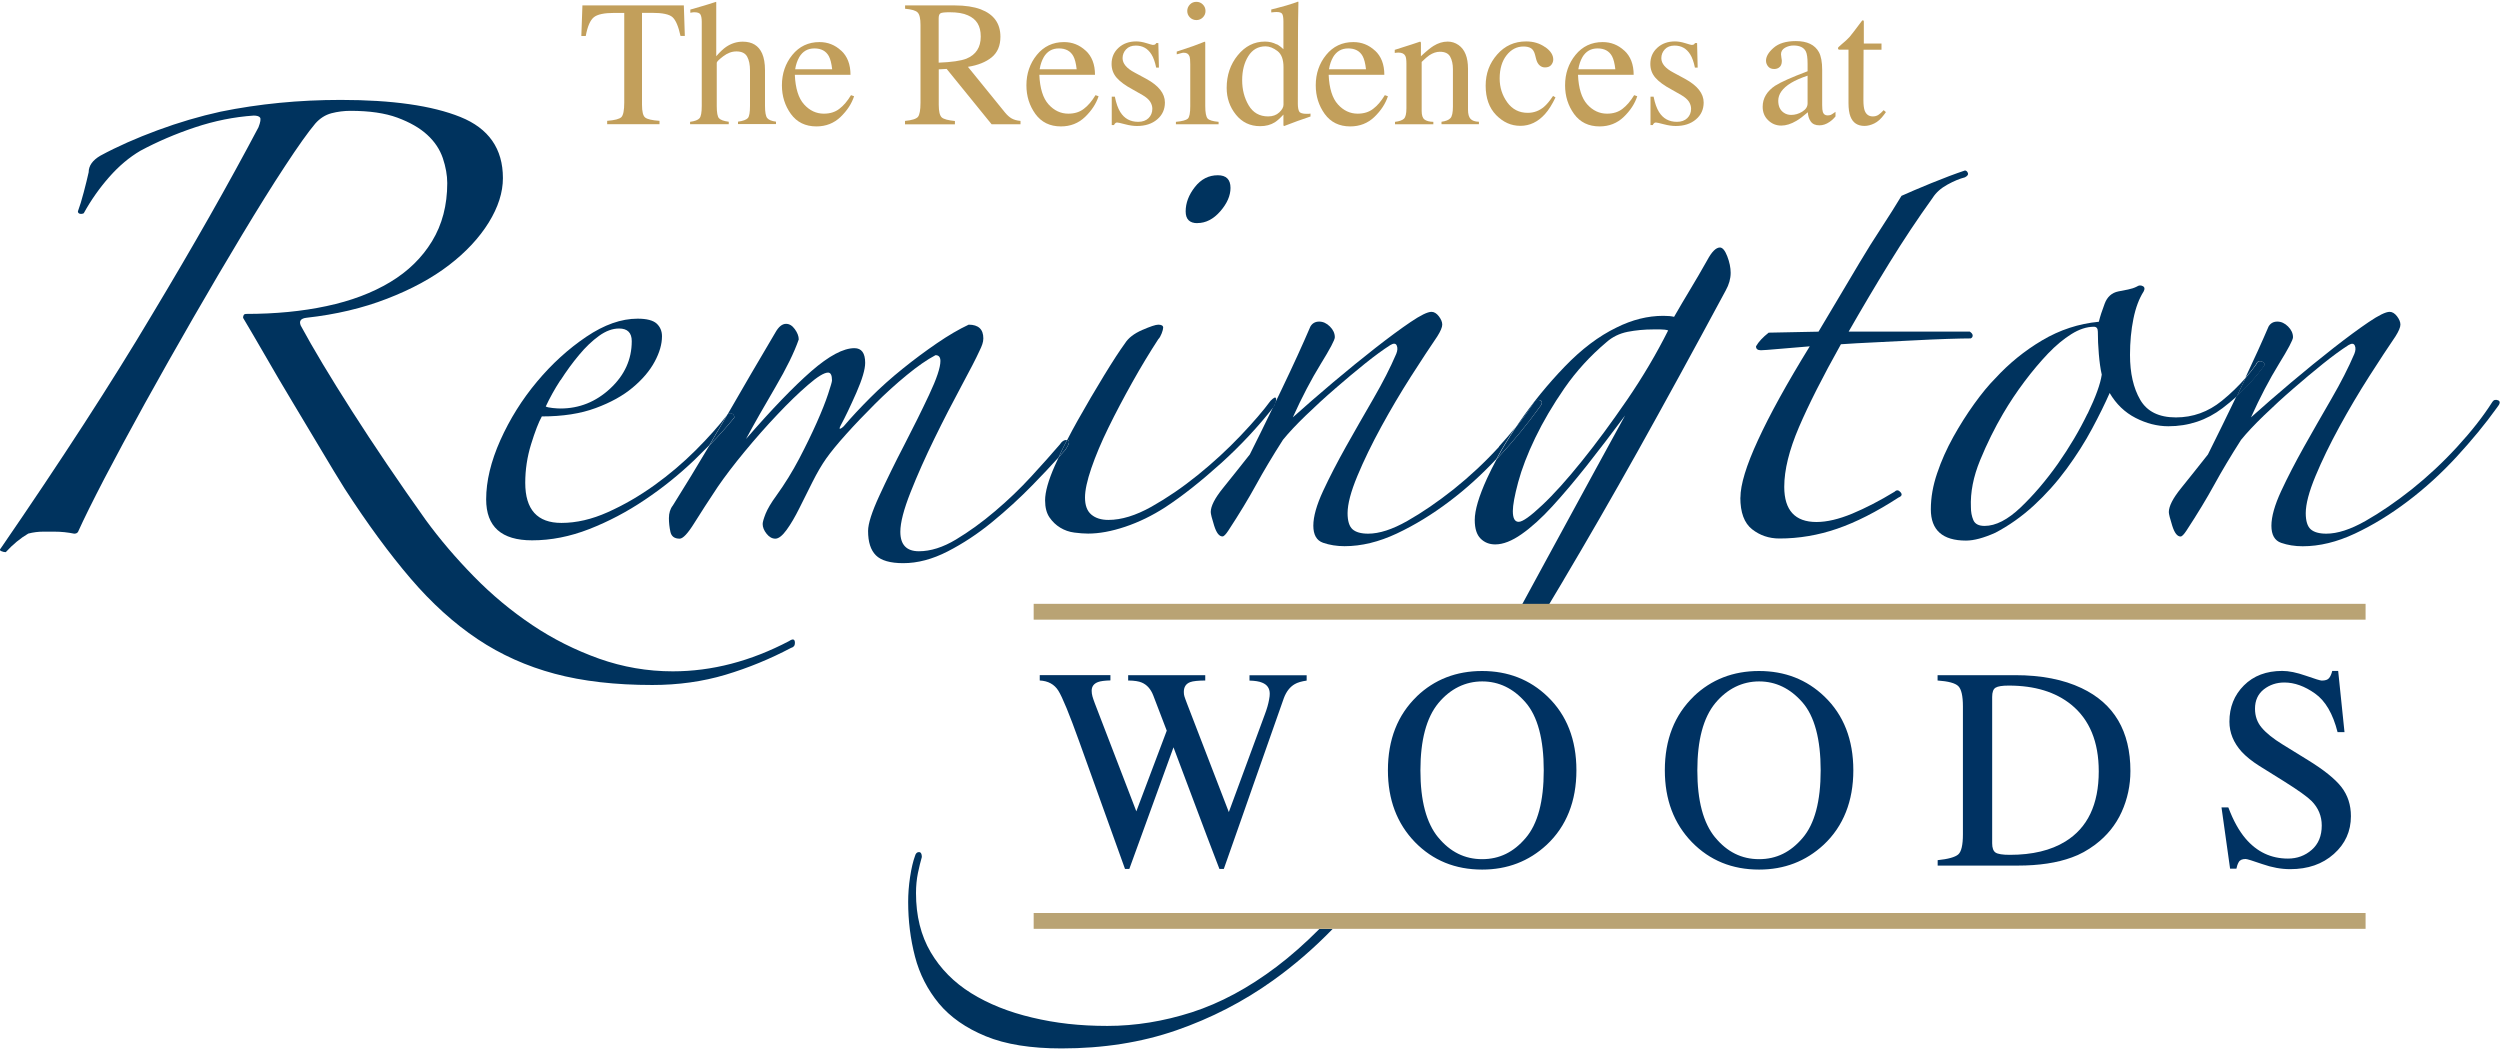
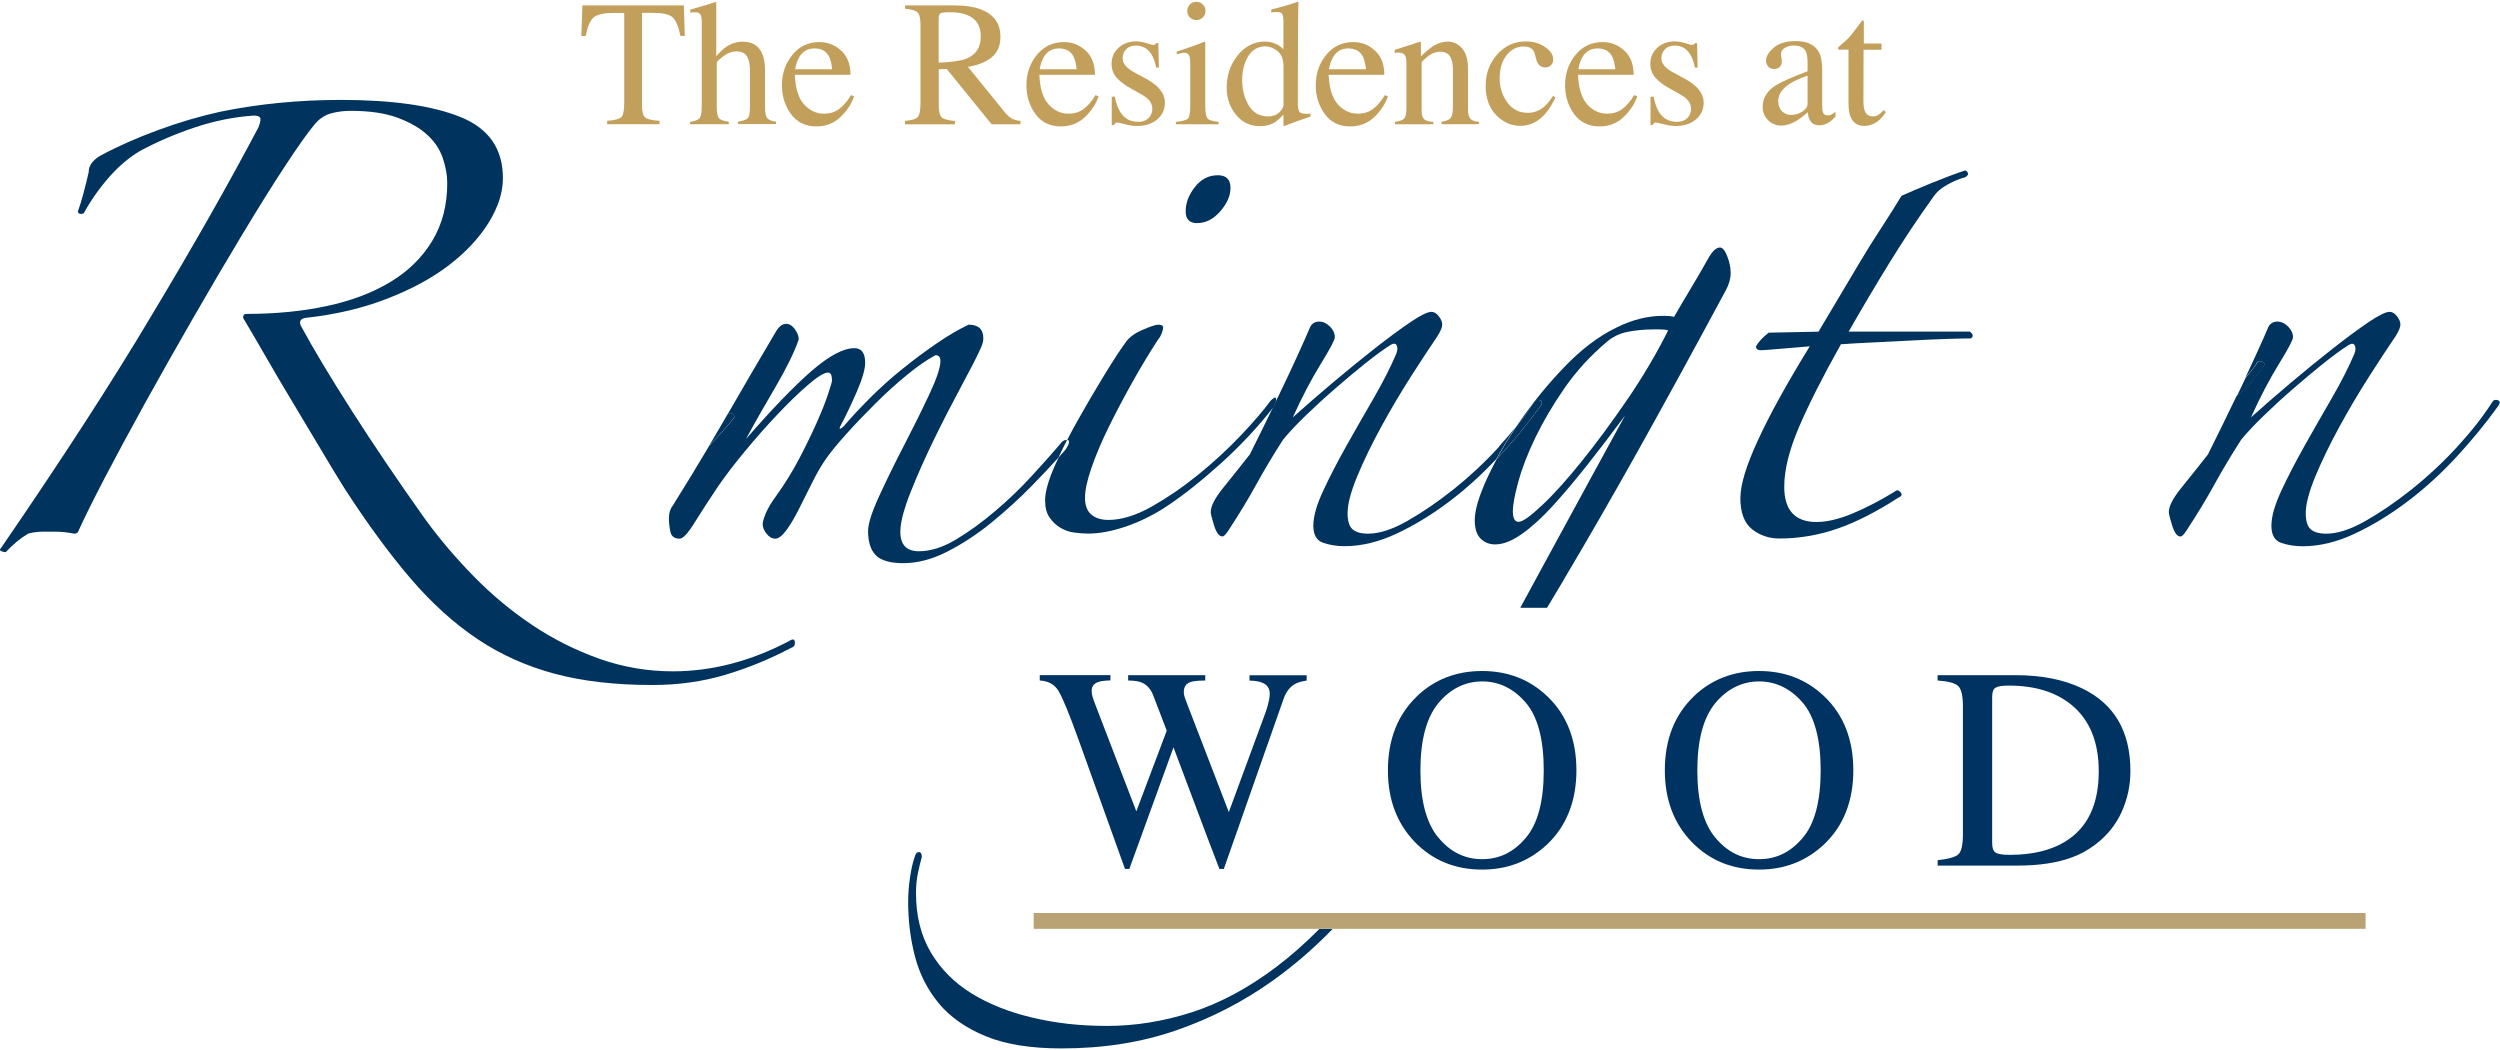
<svg xmlns="http://www.w3.org/2000/svg" id="logos" viewBox="0 0 300 126">
  <defs>
    <style>
      .cls-1 {
        fill: #b9a374;
      }

      .cls-1, .cls-2, .cls-3, .cls-4 {
        stroke-width: 0px;
      }

      .cls-2 {
        fill: #c29f5b;
      }

      .cls-3 {
        fill: #00335e;
      }

      .cls-4 {
        fill: #003262;
      }
    </style>
  </defs>
  <g>
    <path class="cls-4" d="m133.25,81.01v.64c-.69.02-1.17.08-1.47.19-.52.19-.78.54-.78,1.05,0,.22.03.44.09.66.06.21.15.49.28.83l4.99,12.98,3.65-9.68-1.62-4.23c-.3-.77-.76-1.28-1.37-1.54-.36-.16-.9-.24-1.64-.25v-.64h9.25v.64c-.87.01-1.46.07-1.79.19-.52.19-.78.58-.78,1.18,0,.2.02.38.07.53.04.15.16.46.34.94l4.99,12.95,4.32-11.72c.25-.66.42-1.25.51-1.77.06-.29.08-.53.08-.71,0-.64-.3-1.09-.91-1.33-.34-.15-.84-.23-1.52-.25v-.64h6.86v.64c-.62.09-1.09.23-1.42.42-.58.33-1.02.89-1.32,1.69l-3.62,10.29-1.39,3.97-2.19,6.23h-.53l-1.51-3.95-4-10.64-5.3,14.59h-.52l-2.57-7.15-2.91-8.1c-1.2-3.34-2.04-5.38-2.52-6.14-.48-.76-1.22-1.17-2.23-1.22v-.64h8.46Z" />
    <path class="cls-4" d="m170.01,83.57c2.12-2.03,4.74-3.05,7.84-3.05s5.73,1.02,7.86,3.07c2.3,2.21,3.46,5.17,3.46,8.85s-1.19,6.72-3.57,8.94c-2.14,1.98-4.72,2.97-7.74,2.97-3.24,0-5.92-1.1-8.06-3.29-2.17-2.24-3.25-5.11-3.25-8.62,0-3.69,1.16-6.64,3.47-8.87Zm2.58,16.92c1.43,1.74,3.18,2.61,5.27,2.61s3.78-.85,5.22-2.54c1.45-1.69,2.17-4.4,2.17-8.12s-.73-6.49-2.19-8.16c-1.46-1.68-3.2-2.51-5.2-2.51s-3.82.87-5.26,2.61c-1.43,1.74-2.15,4.43-2.15,8.07s.71,6.31,2.14,8.05Z" />
    <path class="cls-4" d="m203.24,83.57c2.12-2.03,4.74-3.05,7.84-3.05s5.73,1.02,7.86,3.07c2.3,2.21,3.46,5.17,3.46,8.85s-1.19,6.72-3.57,8.94c-2.14,1.98-4.72,2.97-7.74,2.97-3.24,0-5.92-1.1-8.06-3.29-2.17-2.24-3.25-5.11-3.25-8.62,0-3.69,1.16-6.64,3.47-8.87Zm2.58,16.92c1.43,1.74,3.18,2.61,5.27,2.61s3.78-.85,5.22-2.54c1.45-1.69,2.17-4.4,2.17-8.12s-.73-6.49-2.19-8.16-3.2-2.51-5.2-2.51-3.82.87-5.26,2.61c-1.43,1.74-2.15,4.43-2.15,8.07s.71,6.31,2.14,8.05Z" />
    <path class="cls-4" d="m232.52,103.22c1.26-.13,2.08-.36,2.46-.68.38-.32.57-1.13.57-2.42v-15.36c0-1.26-.19-2.07-.56-2.43s-1.2-.58-2.48-.67v-.64h9.31c3.14,0,5.79.52,7.96,1.55,3.91,1.85,5.87,5.17,5.87,9.95,0,1.72-.35,3.36-1.05,4.91s-1.76,2.86-3.18,3.93c-.9.67-1.83,1.19-2.8,1.53-1.77.65-3.93.98-6.51.98h-9.59v-.64Zm6.95-.91c.28.18.85.27,1.71.27,2.7,0,4.92-.53,6.66-1.6,2.67-1.64,4.01-4.45,4.01-8.42,0-3.54-1.1-6.21-3.3-8-1.89-1.53-4.39-2.29-7.5-2.29-.78,0-1.3.08-1.58.25-.28.17-.41.54-.41,1.11v17.57c0,.56.14.93.41,1.11Z" />
-     <path class="cls-4" d="m267.41,96.91c.58,1.55,1.27,2.79,2.05,3.71,1.37,1.61,3.07,2.41,5.1,2.41,1.1,0,2.05-.35,2.85-1.05.8-.7,1.2-1.67,1.2-2.92,0-1.12-.4-2.1-1.21-2.93-.53-.53-1.64-1.32-3.33-2.38l-2.95-1.84c-.89-.56-1.59-1.13-2.12-1.7-.98-1.09-1.47-2.29-1.47-3.61,0-1.74.58-3.19,1.74-4.35s2.69-1.74,4.6-1.74c.79,0,1.73.19,2.84.58,1.11.39,1.74.58,1.9.58.43,0,.72-.1.88-.3.16-.2.29-.49.38-.86h.71l.76,7.35h-.83c-.56-2.21-1.46-3.76-2.71-4.64-1.24-.88-2.47-1.32-3.68-1.32-.94,0-1.77.28-2.47.83-.7.56-1.05,1.33-1.05,2.32,0,.89.27,1.65.81,2.28.54.64,1.37,1.31,2.51,2.01l3.03,1.87c1.9,1.17,3.24,2.24,4.01,3.22.77.99,1.15,2.16,1.15,3.51,0,1.81-.68,3.32-2.05,4.54s-3.11,1.82-5.24,1.82c-1.07,0-2.18-.2-3.35-.61s-1.83-.61-2-.61c-.4,0-.68.12-.82.37-.14.25-.23.51-.28.79h-.76l-1.03-7.35h.79Z" />
  </g>
  <g>
    <path class="cls-3" d="m94.69,76.93c-4.61,2.42-9.26,3.63-13.95,3.63-3.05,0-6-.51-8.85-1.52-2.85-1.02-5.53-2.36-8.03-4.04-2.5-1.68-4.83-3.61-6.97-5.8-2.15-2.19-4.08-4.45-5.8-6.8-3.28-4.61-6.23-8.97-8.85-13.07-2.62-4.1-4.67-7.52-6.15-10.26-.23-.55,0-.86.7-.94,3.52-.39,6.74-1.15,9.67-2.29,2.93-1.13,5.41-2.48,7.44-4.04,2.03-1.56,3.61-3.26,4.75-5.1,1.13-1.83,1.7-3.61,1.7-5.33,0-3.52-1.7-5.96-5.1-7.33-3.4-1.37-8.19-2.05-14.36-2.05-5,0-9.81.47-14.42,1.41-2.5.55-5.02,1.29-7.56,2.23-2.54.94-4.83,1.95-6.86,3.05-.94.55-1.41,1.21-1.41,1.99-.16.7-.35,1.51-.59,2.4-.23.9-.47,1.66-.7,2.29,0,.16.08.25.23.29.16.04.31.02.47-.06.86-1.56,1.88-3.01,3.05-4.34,1.17-1.33,2.42-2.38,3.75-3.16,2.03-1.09,4.22-2.03,6.56-2.81,2.34-.78,4.69-1.25,7.03-1.41.39,0,.64.08.76.23.12.16.06.55-.18,1.17-3.59,6.8-7.85,14.3-12.78,22.5C13.35,45.99,7.29,55.32.1,65.79c-.16.16-.14.27.06.35.19.08.37.12.53.12.86-.94,1.76-1.68,2.7-2.23.62-.16,1.21-.23,1.76-.23h1.41c.39,0,.78.02,1.17.06.39.04.78.1,1.17.18.23,0,.39-.08.47-.23.7-1.56,1.76-3.69,3.16-6.39,1.41-2.7,3.03-5.7,4.86-9.02,1.84-3.32,3.77-6.74,5.8-10.26,2.03-3.52,3.98-6.84,5.86-9.96,1.88-3.12,3.59-5.88,5.16-8.26,1.56-2.38,2.77-4.08,3.63-5.1.55-.62,1.19-1.03,1.93-1.23.74-.19,1.5-.29,2.29-.29,2.27,0,4.14.27,5.63.82,1.48.55,2.68,1.23,3.57,2.05.9.82,1.52,1.76,1.88,2.81.35,1.05.53,2.05.53,2.99,0,2.66-.61,4.98-1.82,6.97-1.21,1.99-2.89,3.63-5.04,4.92-2.15,1.29-4.69,2.25-7.62,2.87-2.93.63-6.15.94-9.67.94-.23,0-.35.16-.35.47.7,1.17,1.58,2.68,2.64,4.51,1.05,1.84,2.17,3.73,3.34,5.68,1.17,1.95,2.3,3.85,3.4,5.68,1.09,1.84,2.03,3.38,2.81,4.63,2.73,4.22,5.37,7.81,7.91,10.78,2.54,2.97,5.22,5.39,8.03,7.27,2.81,1.88,5.9,3.26,9.26,4.16,3.36.9,7.27,1.35,11.72,1.35,3.12,0,6.05-.41,8.79-1.23,2.73-.82,5.35-1.9,7.85-3.22.31-.08.47-.27.47-.59,0-.47-.23-.55-.7-.23Z" />
-     <path class="cls-3" d="m87.26,49.79c-1.01,1.32-2.26,2.72-3.77,4.23s-3.18,2.93-4.98,4.22c-1.8,1.29-3.65,2.36-5.57,3.22-1.92.86-3.77,1.29-5.57,1.29-2.89,0-4.34-1.6-4.34-4.81,0-1.56.23-3.11.7-4.63.47-1.52.9-2.64,1.29-3.34,2.5,0,4.65-.33,6.45-1,1.8-.66,3.28-1.48,4.45-2.46,1.17-.98,2.05-2.01,2.64-3.11.59-1.09.88-2.11.88-3.05,0-.62-.22-1.13-.64-1.52-.43-.39-1.19-.59-2.29-.59-1.95,0-4,.72-6.15,2.17-2.15,1.45-4.12,3.24-5.92,5.39-1.8,2.15-3.26,4.49-4.4,7.03-1.13,2.54-1.7,4.9-1.7,7.09,0,3.28,1.83,4.92,5.51,4.92,2.27,0,4.55-.45,6.86-1.35,2.3-.9,4.53-2.07,6.68-3.52,2.15-1.44,4.14-3.05,5.98-4.81.61-.59,1.19-1.17,1.75-1.74.61-1.03,1.22-2.07,1.83-3.12.1-.18.21-.36.31-.54Zm-20-4.15c.7-1.09,1.44-2.11,2.23-3.05.78-.94,1.58-1.7,2.4-2.29s1.62-.88,2.4-.88c1.01,0,1.52.51,1.52,1.52,0,2.19-.86,4.08-2.58,5.68-1.72,1.6-3.71,2.4-5.98,2.4-.23,0-.55-.02-.94-.06-.39-.04-.66-.1-.82-.18.47-1.01,1.05-2.07,1.76-3.16Z" />
    <path class="cls-3" d="m127.15,53.37c-.94,1.1-2.07,2.36-3.4,3.81-1.33,1.45-2.77,2.83-4.34,4.16-1.56,1.33-3.13,2.46-4.69,3.4-1.56.94-3.05,1.41-4.45,1.41-1.49,0-2.23-.78-2.23-2.34,0-1.09.41-2.68,1.23-4.75.82-2.07,1.78-4.22,2.87-6.45,1.09-2.23,2.17-4.32,3.22-6.27,1.05-1.95,1.78-3.36,2.17-4.22.16-.31.27-.59.35-.82.08-.23.12-.47.12-.7,0-1.09-.59-1.64-1.76-1.64-1.17.55-2.44,1.29-3.81,2.23-1.37.94-2.74,1.95-4.1,3.05-1.37,1.1-2.66,2.25-3.87,3.46-1.21,1.21-2.29,2.36-3.22,3.46-.16.16-.29.25-.41.29-.12.04-.1-.1.06-.41.55-1.01,1.17-2.32,1.88-3.93.7-1.6,1.05-2.79,1.05-3.57,0-1.17-.43-1.76-1.29-1.76-1.33,0-3.05.92-5.16,2.75-2.11,1.84-4.73,4.55-7.85,8.15,1.01-1.88,2.19-3.94,3.52-6.21,1.33-2.27,2.27-4.18,2.81-5.74,0-.39-.16-.8-.47-1.23-.31-.43-.66-.64-1.05-.64-.47,0-.9.35-1.29,1.05-1.93,3.26-3.86,6.56-5.78,9.9.01-.02.03-.03.04-.05.16-.16.33-.19.53-.12.19.08.29.23.29.47-.88,1.09-1.89,2.21-3,3.36-1.44,2.44-2.9,4.83-4.38,7.19-.31.39-.47.9-.47,1.52,0,.55.06,1.1.18,1.64.12.55.49.82,1.11.82.39,0,.98-.62,1.76-1.88.78-1.25,1.72-2.7,2.81-4.34.86-1.25,1.93-2.66,3.22-4.22,1.29-1.56,2.6-3.05,3.93-4.45,1.33-1.41,2.56-2.6,3.69-3.57,1.13-.98,1.93-1.47,2.4-1.47.31,0,.47.31.47.94,0,.16-.16.7-.47,1.64-.31.94-.76,2.07-1.35,3.4-.59,1.33-1.29,2.77-2.11,4.34-.82,1.56-1.74,3.05-2.75,4.45-.63.86-1.05,1.58-1.29,2.17-.23.59-.35,1-.35,1.23,0,.39.16.78.47,1.17.31.39.66.59,1.05.59s.84-.35,1.35-1.05c.51-.7,1.01-1.56,1.52-2.58.51-1.01,1.03-2.07,1.58-3.16.55-1.09,1.09-2.03,1.64-2.81.55-.78,1.35-1.76,2.4-2.93,1.05-1.17,2.21-2.38,3.46-3.63,1.25-1.25,2.52-2.4,3.81-3.46s2.44-1.86,3.46-2.4c.39,0,.59.23.59.7,0,.78-.45,2.13-1.35,4.04-.9,1.92-1.9,3.93-2.99,6.04-1.1,2.11-2.09,4.14-2.99,6.09-.9,1.95-1.35,3.36-1.35,4.22,0,1.33.31,2.3.94,2.93.62.62,1.72.94,3.28.94,1.72,0,3.5-.47,5.33-1.41,1.83-.94,3.61-2.11,5.33-3.52,1.72-1.41,3.34-2.89,4.86-4.45,1.16-1.19,2.19-2.28,3.1-3.29.32-.69.67-1.39,1.03-2.1-.3-.06-.61.13-.91.59Z" />
    <path class="cls-3" d="m87.83,49.62c-.2-.08-.37-.04-.53.12-.01.02-.03.03-.04.05-.1.18-.21.36-.31.54-.61,1.05-1.22,2.09-1.83,3.12,1.11-1.14,2.12-2.26,3-3.36,0-.23-.1-.39-.29-.47Z" />
    <path class="cls-3" d="m153.11,47.8c-.04-.19-.25-.1-.64.29-.86,1.17-2.07,2.58-3.63,4.22-1.56,1.64-3.26,3.2-5.1,4.69-1.84,1.49-3.69,2.75-5.57,3.81-1.88,1.05-3.59,1.58-5.16,1.58-.86,0-1.54-.21-2.05-.64-.51-.43-.76-1.11-.76-2.05,0-.86.25-2.03.76-3.52.51-1.48,1.19-3.11,2.05-4.86.86-1.76,1.82-3.57,2.87-5.45,1.05-1.88,2.09-3.59,3.11-5.16.16-.16.29-.39.41-.7.12-.31.18-.55.18-.7,0-.23-.2-.35-.59-.35-.31,0-.96.22-1.93.64-.98.43-1.66.96-2.05,1.58-.63.86-1.47,2.15-2.52,3.87-1.05,1.72-2.11,3.52-3.16,5.39-.45.79-.86,1.57-1.26,2.34,0,0,.02,0,.03,0,.31.08.23.47-.23,1.17-.26.3-.54.61-.83.93-.16.34-.31.67-.46,1-.78,1.76-1.17,3.15-1.17,4.16,0,.86.18,1.54.53,2.05.35.51.78.92,1.29,1.23.51.31,1.07.51,1.7.59.62.08,1.17.12,1.64.12,1.33,0,2.81-.27,4.45-.82,1.64-.55,3.24-1.33,4.81-2.34,2.03-1.33,4.26-3.09,6.68-5.27,2.37-2.14,4.47-4.4,6.32-6.76.08-.17.16-.33.24-.5.06-.22.08-.4.06-.53Z" />
    <path class="cls-3" d="m143.68,26.77c1.01,0,1.93-.47,2.75-1.41.82-.94,1.23-1.88,1.23-2.81,0-1.01-.51-1.52-1.52-1.52-1.1,0-2.01.47-2.75,1.41-.74.94-1.11,1.92-1.11,2.93,0,.94.47,1.41,1.41,1.41Z" />
-     <path class="cls-3" d="m128.09,52.78s-.02,0-.03,0c-.37.71-.71,1.41-1.03,2.1.29-.32.57-.63.83-.93.47-.7.55-1.09.23-1.17Z" />
    <path class="cls-3" d="m179.89,53.61c-1.72,1.88-3.54,3.57-5.45,5.1-1.92,1.52-3.77,2.79-5.57,3.81-1.8,1.02-3.36,1.52-4.69,1.52-.86,0-1.49-.18-1.88-.53-.39-.35-.59-1-.59-1.93,0-1.09.39-2.58,1.17-4.45.78-1.88,1.74-3.85,2.87-5.92,1.13-2.07,2.32-4.08,3.57-6.04,1.25-1.95,2.3-3.55,3.16-4.81.39-.62.59-1.09.59-1.41s-.14-.64-.41-1c-.27-.35-.57-.53-.88-.53-.47,0-1.31.41-2.52,1.23-1.21.82-2.62,1.86-4.22,3.11-1.6,1.25-3.28,2.62-5.04,4.1-1.76,1.49-3.38,2.89-4.86,4.22,1.09-2.42,2.21-4.55,3.34-6.39,1.13-1.83,1.7-2.91,1.7-3.22,0-.47-.2-.9-.59-1.29-.39-.39-.82-.59-1.29-.59s-.82.2-1.05.59c-.94,2.19-2.07,4.67-3.4,7.44-.28.57-.55,1.14-.82,1.7-.03.11-.07.22-.12.35-.04.05-.08.1-.12.15-.96,1.98-1.89,3.88-2.81,5.71-1.17,1.49-2.25,2.83-3.22,4.04-.98,1.21-1.47,2.17-1.47,2.87,0,.23.14.78.41,1.64.27.86.6,1.29,1,1.29.16,0,.39-.23.7-.7,1.33-2.03,2.44-3.87,3.34-5.51.9-1.64,1.97-3.44,3.22-5.39.7-.86,1.62-1.84,2.75-2.93,1.13-1.09,2.3-2.17,3.52-3.22,1.21-1.05,2.4-2.05,3.57-2.99s2.19-1.68,3.05-2.23c.39-.23.64-.21.76.06.12.27.1.61-.06,1-.7,1.64-1.62,3.44-2.75,5.39-1.13,1.95-2.23,3.87-3.28,5.74-1.05,1.88-1.97,3.65-2.75,5.33-.78,1.68-1.17,3.07-1.17,4.16s.39,1.78,1.17,2.05c.78.27,1.64.41,2.58.41,2.03,0,4.12-.51,6.27-1.52,2.15-1.01,4.26-2.3,6.33-3.87,1.98-1.49,3.84-3.19,5.61-5.07.67-1.23,1.43-2.5,2.29-3.79-.61.75-1.27,1.52-1.98,2.3Z" />
    <path class="cls-3" d="m153.06,48.33c-.08.17-.16.34-.24.5.04-.05.08-.1.12-.15.05-.13.09-.24.12-.35Z" />
    <path class="cls-3" d="m187.63,69.6c2.81-4.73,5.78-9.88,8.91-15.47,3.12-5.59,6.64-12.01,10.55-19.28.39-.7.59-1.41.59-2.11,0-.62-.14-1.29-.41-1.99-.27-.7-.57-1.05-.88-1.05-.47,0-.98.51-1.52,1.52-.7,1.25-1.39,2.42-2.05,3.52-.66,1.1-1.31,2.19-1.93,3.28-.31-.08-.74-.12-1.29-.12-1.88,0-3.75.47-5.63,1.41-2.11,1.02-4.18,2.58-6.21,4.69-2.03,2.11-3.85,4.34-5.45,6.68-.14.21-.28.42-.42.63.85-1.06,1.6-2.09,2.24-3.09.16-.23.39-.29.7-.18.31.12.27.41-.12.88-1.41,1.95-3.03,3.93-4.86,5.92-.08.09-.17.17-.25.26-.42.78-.81,1.56-1.16,2.32-.98,2.15-1.47,3.81-1.47,4.98,0,1.02.23,1.76.7,2.23.47.47,1.05.7,1.76.7.94,0,1.99-.41,3.16-1.23,1.17-.82,2.4-1.93,3.69-3.34,1.29-1.41,2.68-3.05,4.16-4.92,1.48-1.88,3.01-3.87,4.57-5.98-.78,1.41-2.01,3.65-3.69,6.74-1.68,3.09-3.57,6.56-5.68,10.43-1.05,1.93-2.12,3.9-3.21,5.91h3.21c.66-1.1,1.33-2.21,1.99-3.33Zm2.17-14.24c-1.76,2.19-3.34,3.95-4.75,5.27-1.41,1.33-2.34,1.99-2.81,1.99s-.7-.43-.7-1.29c0-.7.21-1.86.64-3.46.43-1.6,1.11-3.38,2.05-5.33.94-1.95,2.11-3.94,3.52-5.98,1.41-2.03,3.09-3.87,5.04-5.51.7-.62,1.54-1.03,2.52-1.23.98-.19,2.01-.29,3.11-.29h.82c.39,0,.7.04.94.12-1.41,2.81-3.05,5.59-4.92,8.32-1.88,2.74-3.69,5.2-5.45,7.38Z" />
    <path class="cls-3" d="m153.17,116.02c-3.36,2.54-6.74,4.35-10.14,5.45-3.4,1.09-6.78,1.64-10.14,1.64s-6.21-.33-9.02-1c-2.81-.66-5.25-1.64-7.33-2.93-2.07-1.29-3.69-2.93-4.86-4.92-1.17-1.99-1.76-4.36-1.76-7.09,0-.86.08-1.66.23-2.4.16-.74.31-1.39.47-1.93,0-.39-.12-.59-.35-.59s-.39.16-.47.47c-.23.62-.43,1.46-.59,2.52-.16,1.05-.23,2.05-.23,2.99,0,2.27.27,4.45.82,6.56.55,2.11,1.51,3.98,2.87,5.63,1.37,1.64,3.24,2.95,5.63,3.93,2.38.98,5.41,1.46,9.08,1.46,5,0,9.59-.72,13.77-2.17,4.18-1.45,8.05-3.44,11.6-5.98,2.55-1.82,4.94-3.89,7.17-6.19h-1.59c-1.71,1.72-3.43,3.24-5.16,4.55Z" />
    <path class="cls-3" d="m184.7,48.92c.39-.47.43-.76.12-.88-.31-.12-.55-.06-.7.18-.64,1-1.39,2.03-2.24,3.09-.86,1.29-1.62,2.56-2.29,3.79.08-.09.17-.17.25-.26,1.83-1.99,3.46-3.96,4.86-5.92Z" />
    <path class="cls-3" d="m208.84,59.7c0,1.8.47,3.07,1.41,3.81s2.03,1.11,3.28,1.11c2.34,0,4.65-.39,6.92-1.17,2.27-.78,4.73-2.03,7.38-3.75.39-.16.47-.37.23-.64-.23-.27-.47-.29-.7-.06-1.8,1.1-3.5,1.97-5.1,2.64-1.6.66-3.03,1-4.28,1-2.58,0-3.87-1.41-3.87-4.22,0-2.03.59-4.41,1.76-7.15,1.17-2.73,2.85-6.05,5.04-9.96,1.17-.08,2.54-.16,4.1-.23,1.56-.08,3.09-.16,4.57-.23,1.48-.08,2.85-.14,4.1-.18,1.25-.04,2.19-.06,2.81-.06.16-.08.23-.19.23-.35s-.12-.31-.35-.47h-14.53c1.56-2.73,3.18-5.47,4.86-8.2,1.68-2.73,3.42-5.35,5.22-7.85.39-.62.98-1.15,1.76-1.58.78-.43,1.48-.72,2.11-.88.31-.16.43-.33.35-.53-.08-.19-.2-.29-.35-.29-1.17.39-2.52.9-4.04,1.52-1.52.63-2.72,1.13-3.57,1.52-.7,1.17-1.51,2.44-2.4,3.81-.9,1.37-1.78,2.77-2.64,4.22-.86,1.45-1.72,2.89-2.58,4.34-.86,1.45-1.64,2.75-2.34,3.93l-5.98.12c-.7.55-1.21,1.09-1.52,1.64,0,.31.19.47.59.47.23,0,1.03-.06,2.4-.18,1.37-.12,2.52-.21,3.46-.29-2.74,4.45-4.81,8.2-6.21,11.25-1.41,3.05-2.11,5.35-2.11,6.91Z" />
-     <path class="cls-3" d="m269.45,45.37c-.83.96-1.77,1.87-2.83,2.73-1.64,1.33-3.48,1.99-5.51,1.99s-3.46-.7-4.28-2.11c-.82-1.41-1.23-3.2-1.23-5.39,0-1.56.14-3.01.41-4.34.27-1.33.68-2.42,1.23-3.28.16-.31.12-.53-.12-.64-.23-.12-.47-.1-.7.06-.31.16-.66.27-1.05.35-.39.08-.78.16-1.17.23-.78.16-1.33.64-1.64,1.47-.31.82-.55,1.54-.7,2.17-2.42.23-4.69.98-6.8,2.23-2.11,1.25-3.98,2.77-5.63,4.57-.78.78-1.62,1.8-2.52,3.05-.9,1.25-1.74,2.58-2.52,3.98-.78,1.41-1.43,2.85-1.93,4.34-.51,1.49-.76,2.93-.76,4.34,0,2.5,1.41,3.75,4.22,3.75.94,0,2.11-.31,3.52-.94,1.64-.86,3.18-1.95,4.63-3.28,1.44-1.33,2.75-2.79,3.93-4.4,1.17-1.6,2.19-3.2,3.05-4.81.86-1.6,1.56-3.03,2.11-4.28.78,1.33,1.82,2.33,3.11,2.99,1.29.66,2.6,1,3.93,1,2.42,0,4.59-.72,6.5-2.17.61-.46,1.18-.94,1.73-1.43.15-.31.29-.61.44-.92.21-.43.4-.85.6-1.26Zm-18.94,4.25c-.98,2.03-2.17,4.04-3.57,6.04-1.41,1.99-2.89,3.73-4.45,5.22-1.56,1.49-3.01,2.23-4.34,2.23-.7,0-1.15-.23-1.35-.7-.2-.47-.29-.98-.29-1.52-.08-1.8.29-3.69,1.11-5.68.82-1.99,1.74-3.85,2.75-5.57.78-1.33,1.64-2.62,2.58-3.87.94-1.25,1.88-2.36,2.81-3.34.94-.98,1.88-1.76,2.81-2.34s1.83-.88,2.7-.88c.31,0,.47.2.47.59,0,.86.04,1.76.12,2.7.08.94.19,1.76.35,2.46-.16,1.1-.72,2.66-1.7,4.69Z" />
    <path class="cls-3" d="m299.79,48.04c-.31-.12-.55-.06-.7.18-1.09,1.72-2.5,3.52-4.22,5.39-1.72,1.88-3.54,3.57-5.45,5.1-1.92,1.52-3.77,2.79-5.57,3.81-1.8,1.02-3.36,1.52-4.69,1.52-.86,0-1.49-.18-1.88-.53-.39-.35-.59-1-.59-1.93,0-1.09.39-2.58,1.17-4.45.78-1.88,1.74-3.85,2.87-5.92,1.13-2.07,2.32-4.08,3.57-6.04,1.25-1.95,2.3-3.55,3.16-4.81.39-.62.59-1.09.59-1.41s-.14-.64-.41-1c-.27-.35-.57-.53-.88-.53-.47,0-1.31.41-2.52,1.23-1.21.82-2.62,1.86-4.22,3.11-1.6,1.25-3.28,2.62-5.04,4.1-1.76,1.49-3.38,2.89-4.86,4.22,1.09-2.42,2.21-4.55,3.34-6.39,1.13-1.83,1.7-2.91,1.7-3.22,0-.47-.2-.9-.59-1.29-.39-.39-.82-.59-1.29-.59s-.82.2-1.05.59c-.79,1.85-1.73,3.91-2.8,6.18.45-.52.89-1.05,1.27-1.61.16-.39.41-.51.76-.35.35.16.37.39.06.7-.91,1.23-1.96,2.37-3.14,3.44-1.17,2.44-2.32,4.77-3.43,7-1.17,1.49-2.25,2.83-3.22,4.04-.98,1.21-1.47,2.17-1.47,2.87,0,.23.14.78.41,1.64.27.86.6,1.29,1,1.29.16,0,.39-.23.7-.7,1.33-2.03,2.44-3.87,3.34-5.51.9-1.64,1.97-3.44,3.22-5.39.7-.86,1.62-1.84,2.75-2.93,1.13-1.09,2.3-2.17,3.52-3.22,1.21-1.05,2.4-2.05,3.57-2.99s2.19-1.68,3.05-2.23c.39-.23.64-.21.76.06.12.27.1.61-.06,1-.7,1.64-1.62,3.44-2.75,5.39-1.13,1.95-2.23,3.87-3.28,5.74-1.05,1.88-1.97,3.65-2.75,5.33-.78,1.68-1.17,3.07-1.17,4.16s.39,1.78,1.17,2.05c.78.27,1.64.41,2.58.41,2.03,0,4.12-.51,6.27-1.52,2.15-1.01,4.26-2.3,6.33-3.87,2.07-1.56,4.02-3.34,5.86-5.33,1.83-1.99,3.46-3.96,4.86-5.92.39-.47.43-.76.12-.88Z" />
    <path class="cls-3" d="m271.55,44.11c.31-.31.29-.55-.06-.7-.35-.16-.61-.04-.76.35-.39.55-.82,1.08-1.27,1.61-.2.42-.4.84-.6,1.26-.15.31-.29.61-.44.92,1.18-1.06,2.23-2.21,3.14-3.44Z" />
  </g>
-   <rect class="cls-1" x="124.04" y="72.46" width="159.83" height="1.9" />
  <rect class="cls-1" x="124.04" y="109.56" width="159.83" height="1.9" />
  <g>
    <path class="cls-2" d="m69.87.65h12.19l.12,3.66h-.52c-.25-1.15-.57-1.9-.96-2.25-.39-.35-1.21-.52-2.46-.52h-1.2v11.03c0,.83.13,1.35.39,1.54.26.2.83.33,1.71.39v.4h-6.28v-.4c.91-.07,1.48-.22,1.71-.45.22-.23.34-.81.34-1.74V1.55h-1.21c-1.19,0-2.01.17-2.44.52s-.76,1.09-.97,2.25h-.53l.13-3.66Z" />
    <path class="cls-2" d="m82.81,14.62c.58-.08.95-.22,1.13-.43.18-.21.27-.7.27-1.47V2.62c0-.39-.05-.68-.15-.87-.1-.19-.35-.28-.74-.28-.08,0-.15,0-.23.02-.07.01-.16.02-.25.04v-.38c.31-.09.69-.2,1.14-.33s.77-.22.94-.28l1.01-.32.02.07v6.46c.44-.51.83-.88,1.18-1.12.62-.42,1.28-.63,2-.63,1.14,0,1.91.48,2.33,1.43.22.51.34,1.17.34,1.99v4.29c0,.74.09,1.23.26,1.45.17.22.52.37,1.06.44v.29h-4.56v-.29c.61-.08,1-.23,1.18-.43.18-.2.26-.69.26-1.46v-4.26c0-.68-.11-1.23-.34-1.65-.23-.42-.66-.63-1.29-.63-.55,0-1.08.2-1.59.59-.51.39-.77.65-.77.77v5.19c0,.79.09,1.28.27,1.47.18.2.57.34,1.17.42v.29h-4.64v-.29Z" />
    <path class="cls-2" d="m100.94,6.07c.74.68,1.12,1.65,1.12,2.91h-6.68c.07,1.62.44,2.81,1.11,3.55.67.74,1.46,1.11,2.37,1.11.74,0,1.36-.19,1.86-.58.51-.38.97-.93,1.4-1.64l.37.13c-.29.89-.83,1.72-1.62,2.48-.79.76-1.76,1.14-2.9,1.14-1.32,0-2.34-.5-3.06-1.49-.72-1-1.08-2.14-1.08-3.44,0-1.41.42-2.63,1.25-3.65.83-1.02,1.92-1.54,3.26-1.54.99,0,1.86.34,2.6,1.03Zm-5.04.81c-.22.38-.39.86-.48,1.43h4.44c-.08-.7-.21-1.22-.4-1.57-.34-.62-.92-.93-1.73-.93s-1.41.35-1.83,1.06Z" />
    <path class="cls-2" d="m108.6,14.51c.83-.08,1.34-.24,1.55-.48.2-.24.31-.81.31-1.71V2.99c0-.76-.11-1.25-.34-1.49-.23-.24-.73-.38-1.51-.45v-.4h5.97c1.24,0,2.28.16,3.11.47,1.57.6,2.36,1.69,2.36,3.29,0,1.07-.35,1.9-1.05,2.47-.7.57-1.65.95-2.85,1.14l4.44,5.47c.27.33.55.58.82.73s.62.25,1.05.29v.4h-3.47l-5.39-6.64-.95.05v4.25c0,.8.12,1.3.36,1.52.24.21.77.35,1.58.43v.4h-5.99v-.4Zm7.37-7.47c1.14-.47,1.72-1.35,1.72-2.65s-.51-2.1-1.54-2.55c-.55-.25-1.27-.37-2.18-.37-.61,0-.98.04-1.12.13-.14.09-.21.29-.21.61v5.31c1.55-.06,2.66-.22,3.33-.48Z" />
    <path class="cls-2" d="m130.28,6.07c.74.68,1.12,1.65,1.12,2.91h-6.68c.07,1.62.44,2.81,1.11,3.55.67.74,1.46,1.11,2.37,1.11.74,0,1.36-.19,1.86-.58.51-.38.97-.93,1.4-1.64l.37.13c-.29.89-.83,1.72-1.62,2.48-.79.76-1.76,1.14-2.9,1.14-1.32,0-2.34-.5-3.06-1.49-.72-1-1.08-2.14-1.08-3.44,0-1.41.42-2.63,1.25-3.65.83-1.02,1.92-1.54,3.26-1.54.99,0,1.86.34,2.6,1.03Zm-5.04.81c-.22.38-.39.86-.48,1.43h4.44c-.08-.7-.21-1.22-.4-1.57-.34-.62-.92-.93-1.73-.93s-1.41.35-1.83,1.06Z" />
    <path class="cls-2" d="m133.43,11.6h.35c.16.8.38,1.41.65,1.84.49.79,1.21,1.18,2.15,1.18.53,0,.94-.15,1.24-.44.3-.29.46-.67.46-1.13,0-.29-.09-.58-.26-.85-.18-.27-.48-.54-.93-.8l-1.18-.67c-.86-.46-1.5-.93-1.91-1.4-.41-.47-.61-1.02-.61-1.66,0-.79.28-1.43.84-1.94.56-.51,1.27-.76,2.12-.76.37,0,.78.07,1.23.21.45.14.7.21.75.21.13,0,.22-.02.27-.05s.11-.09.15-.17h.25l.07,2.94h-.33c-.14-.68-.33-1.21-.57-1.59-.44-.7-1.06-1.05-1.88-1.05-.49,0-.88.15-1.16.45-.28.3-.42.66-.42,1.06,0,.65.48,1.22,1.45,1.73l1.39.75c1.49.81,2.24,1.76,2.24,2.84,0,.83-.31,1.51-.93,2.03-.62.53-1.43.79-2.43.79-.42,0-.9-.07-1.43-.21s-.85-.21-.95-.21c-.08,0-.16.03-.22.09-.06.06-.11.13-.15.22h-.27v-3.4Z" />
    <path class="cls-2" d="m141.12,14.62c.75-.07,1.22-.2,1.42-.38.2-.19.29-.69.29-1.51v-5.02c0-.46-.03-.77-.09-.95-.11-.29-.33-.43-.66-.43-.08,0-.15,0-.23.02-.07.01-.29.07-.64.17v-.33l.45-.15c1.23-.4,2.08-.7,2.57-.91.2-.08.32-.13.38-.13.01.05.02.1.02.16v7.56c0,.8.1,1.3.29,1.51.19.2.63.33,1.31.39v.29h-5.12v-.29Zm1.67-14.08c.21-.22.47-.32.78-.32s.56.11.77.32c.21.21.32.47.32.78s-.11.56-.32.77c-.21.21-.47.32-.77.32s-.57-.11-.78-.32c-.21-.21-.32-.47-.32-.77s.11-.56.32-.78Z" />
    <path class="cls-2" d="m153.2,5.3c.28.15.55.35.81.61v-3.35c0-.43-.05-.72-.14-.88s-.32-.24-.68-.24c-.08,0-.16,0-.22.01s-.2.02-.42.04v-.35l.86-.22c.32-.08.63-.17.95-.26.32-.09.59-.18.83-.26.11-.03.3-.1.56-.2l.06.02-.02,1.11c0,.4-.01.81-.02,1.24,0,.42-.01.84-.01,1.26l-.02,8.6c0,.46.06.78.17.96.11.18.41.27.89.27.08,0,.15,0,.23,0,.08,0,.15-.01.23-.03v.35s-.55.19-1.53.53l-1.65.62-.07-.09v-1.29c-.39.43-.73.73-1.02.92-.51.32-1.1.47-1.78.47-1.19,0-2.16-.46-2.9-1.38-.74-.92-1.11-1.99-1.11-3.21,0-1.52.44-2.83,1.33-3.92.89-1.09,1.97-1.64,3.26-1.64.51,0,.98.11,1.41.34Zm.31,8.19c.34-.32.51-.63.51-.92v-4.52c0-.91-.24-1.56-.73-1.93s-.96-.56-1.43-.56c-.88,0-1.57.39-2.06,1.17-.49.78-.74,1.75-.74,2.89s.26,2.14.78,3.02c.52.88,1.3,1.33,2.34,1.33.55,0,.99-.16,1.33-.48Z" />
    <path class="cls-2" d="m165,6.07c.74.68,1.12,1.65,1.12,2.91h-6.68c.07,1.62.44,2.81,1.11,3.55.67.74,1.46,1.11,2.37,1.11.74,0,1.36-.19,1.86-.58.51-.38.97-.93,1.4-1.64l.37.13c-.29.89-.83,1.72-1.62,2.48-.79.76-1.76,1.14-2.9,1.14-1.32,0-2.34-.5-3.06-1.49-.72-1-1.08-2.14-1.08-3.44,0-1.41.42-2.63,1.25-3.65s1.92-1.54,3.26-1.54c.99,0,1.86.34,2.6,1.03Zm-5.04.81c-.22.38-.39.86-.48,1.43h4.44c-.08-.7-.21-1.22-.4-1.57-.34-.62-.92-.93-1.73-.93s-1.41.35-1.83,1.06Z" />
    <path class="cls-2" d="m167.42,14.62c.5-.06.85-.19,1.05-.37.2-.19.3-.6.3-1.25v-5.35c0-.45-.04-.76-.13-.94-.13-.26-.41-.4-.82-.4-.06,0-.13,0-.2.01s-.15.02-.25.03v-.37c.29-.08.97-.3,2.04-.65l.99-.33s.08.02.09.05c.01.04.02.08.02.15v1.55c.64-.6,1.15-1.02,1.51-1.24.55-.34,1.11-.52,1.7-.52.48,0,.91.14,1.3.41.76.53,1.14,1.48,1.14,2.85v4.92c0,.5.1.87.3,1.09.2.22.54.34,1.01.35v.29h-4.49v-.29c.51-.07.87-.21,1.07-.43.2-.21.3-.68.3-1.39v-4.49c0-.6-.11-1.1-.33-1.5s-.64-.59-1.24-.59c-.41,0-.83.14-1.26.42-.24.16-.54.43-.92.8v5.89c0,.51.11.84.34,1.02.22.17.58.27,1.06.28v.29h-4.6v-.29Z" />
    <path class="cls-2" d="m185.44,5.66c.64.45.95.95.95,1.48,0,.23-.08.45-.24.65-.16.2-.41.3-.75.3-.25,0-.46-.08-.65-.25s-.32-.41-.41-.74l-.13-.51c-.09-.37-.25-.64-.47-.79-.23-.15-.54-.22-.92-.22-.8,0-1.48.35-2.03,1.05-.55.7-.83,1.63-.83,2.79,0,1.06.3,2.01.91,2.86.61.84,1.43,1.26,2.46,1.26.73,0,1.38-.24,1.95-.72.32-.27.69-.71,1.09-1.31l.29.18c-.4.84-.82,1.51-1.26,2-.85.94-1.83,1.41-2.95,1.41s-2.06-.43-2.91-1.29c-.84-.86-1.26-2.04-1.26-3.52s.46-2.7,1.38-3.75c.92-1.05,2.08-1.57,3.48-1.57.88,0,1.63.23,2.27.68Z" />
    <path class="cls-2" d="m194.92,6.07c.74.68,1.12,1.65,1.12,2.91h-6.68c.07,1.62.44,2.81,1.11,3.55.67.74,1.46,1.11,2.37,1.11.74,0,1.36-.19,1.86-.58.5-.38.97-.93,1.4-1.64l.37.13c-.29.89-.83,1.72-1.62,2.48-.79.76-1.76,1.14-2.9,1.14-1.32,0-2.34-.5-3.06-1.49-.72-1-1.08-2.14-1.08-3.44,0-1.41.42-2.63,1.25-3.65s1.92-1.54,3.26-1.54c.99,0,1.86.34,2.6,1.03Zm-5.04.81c-.22.38-.39.86-.48,1.43h4.44c-.08-.7-.21-1.22-.4-1.57-.34-.62-.92-.93-1.73-.93s-1.41.35-1.83,1.06Z" />
    <path class="cls-2" d="m198.08,11.6h.35c.16.8.38,1.41.65,1.84.49.79,1.21,1.18,2.15,1.18.52,0,.94-.15,1.24-.44.3-.29.46-.67.46-1.13,0-.29-.09-.58-.26-.85-.18-.27-.48-.54-.93-.8l-1.18-.67c-.86-.46-1.5-.93-1.91-1.4-.41-.47-.61-1.02-.61-1.66,0-.79.28-1.43.84-1.94.56-.51,1.27-.76,2.12-.76.37,0,.78.07,1.23.21.45.14.7.21.75.21.13,0,.22-.02.27-.05s.11-.09.15-.17h.25l.07,2.94h-.33c-.14-.68-.33-1.21-.57-1.59-.44-.7-1.06-1.05-1.88-1.05-.49,0-.88.15-1.16.45-.28.3-.42.66-.42,1.06,0,.65.48,1.22,1.45,1.73l1.39.75c1.49.81,2.24,1.76,2.24,2.84,0,.83-.31,1.51-.93,2.03-.62.53-1.43.79-2.43.79-.42,0-.9-.07-1.43-.21s-.85-.21-.95-.21c-.08,0-.16.03-.22.09-.06.06-.11.13-.15.22h-.27v-3.4Z" />
    <path class="cls-2" d="m213.05,10.27c.65-.42,1.93-.99,3.86-1.72v-.89c0-.72-.07-1.21-.21-1.49-.24-.47-.73-.71-1.48-.71-.36,0-.7.09-1.02.27-.32.19-.48.45-.48.78,0,.08.02.23.05.43.04.2.05.33.05.38,0,.39-.13.67-.39.82-.15.09-.32.14-.53.14-.32,0-.56-.1-.73-.31-.17-.21-.25-.44-.25-.69,0-.49.3-1.01.91-1.54.61-.54,1.5-.81,2.67-.81,1.36,0,2.28.44,2.77,1.33.26.48.39,1.19.39,2.12v4.22c0,.41.03.69.08.84.09.27.28.41.57.41.16,0,.29-.03.4-.07.1-.05.29-.17.55-.36v.55c-.22.27-.47.5-.73.67-.39.27-.79.4-1.2.4-.48,0-.82-.15-1.04-.46s-.33-.68-.35-1.11c-.53.46-.99.81-1.37,1.03-.64.38-1.25.57-1.82.57-.6,0-1.13-.21-1.57-.64-.44-.42-.66-.96-.66-1.62,0-1.02.51-1.87,1.53-2.55Zm3.86-1.19c-.81.27-1.47.56-2,.88-1.01.62-1.52,1.33-1.52,2.13,0,.64.21,1.11.63,1.41.27.2.58.29.92.29.46,0,.91-.13,1.33-.39.42-.26.64-.59.64-.99v-3.34Z" />
    <path class="cls-2" d="m225.78,5.21v.76h-2.15l-.02,6.06c0,.53.05.94.14,1.21.17.48.5.73.99.73.25,0,.47-.06.66-.18.19-.12.4-.31.64-.57l.27.23-.23.32c-.36.49-.75.84-1.16,1.04s-.8.3-1.18.3c-.83,0-1.39-.37-1.68-1.11-.16-.4-.24-.95-.24-1.66v-6.38h-1.15s-.06-.04-.08-.06c-.02-.02-.03-.05-.03-.08,0-.07.02-.12.05-.16s.13-.13.3-.27c.48-.4.83-.72,1.05-.97.21-.25.72-.91,1.51-1.97.09,0,.14,0,.16.02.02.01.03.07.03.16v2.59h2.13Z" />
  </g>
</svg>